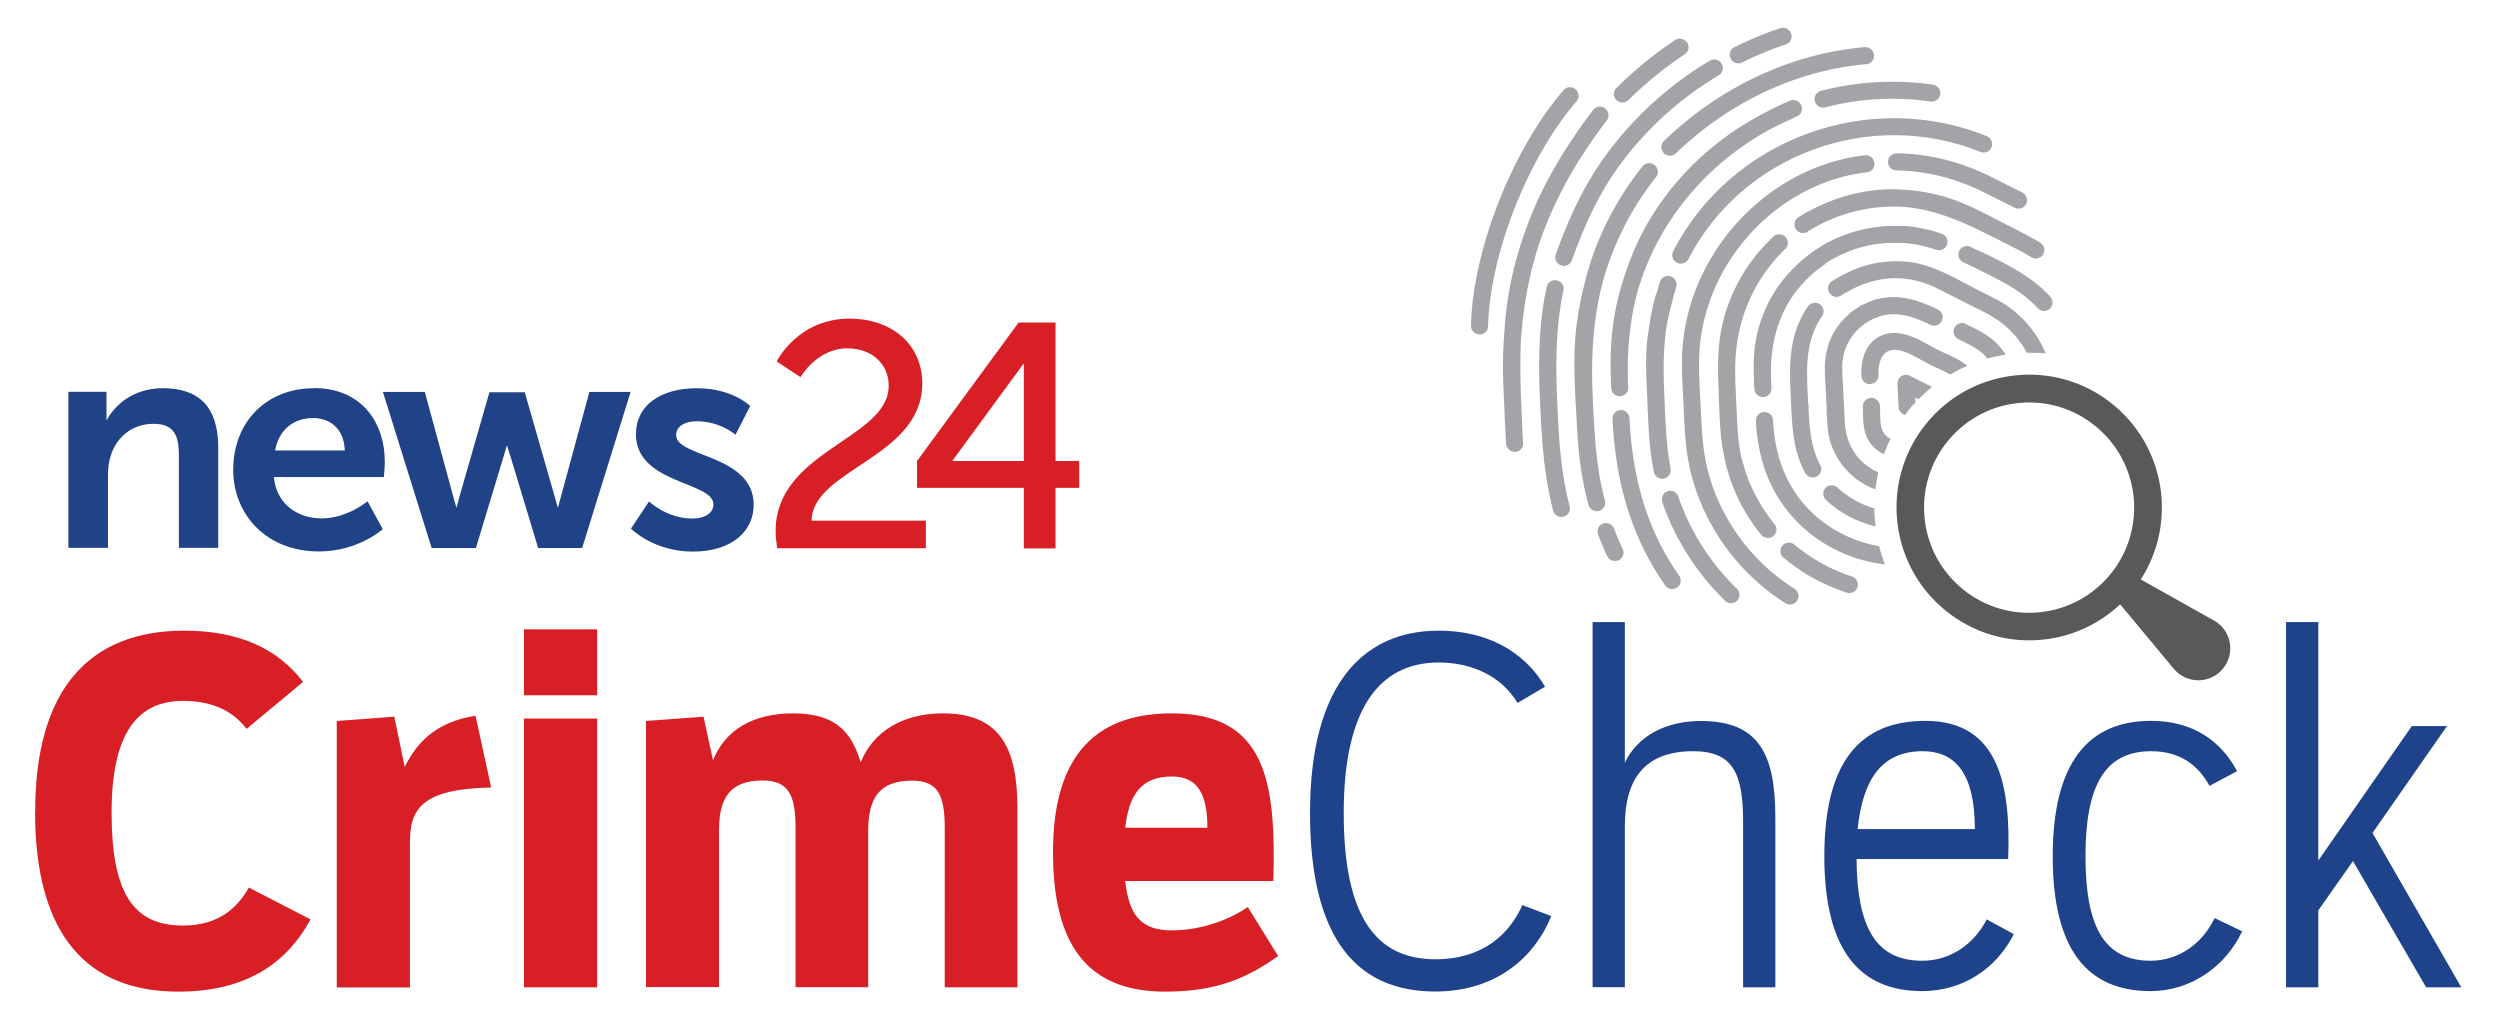
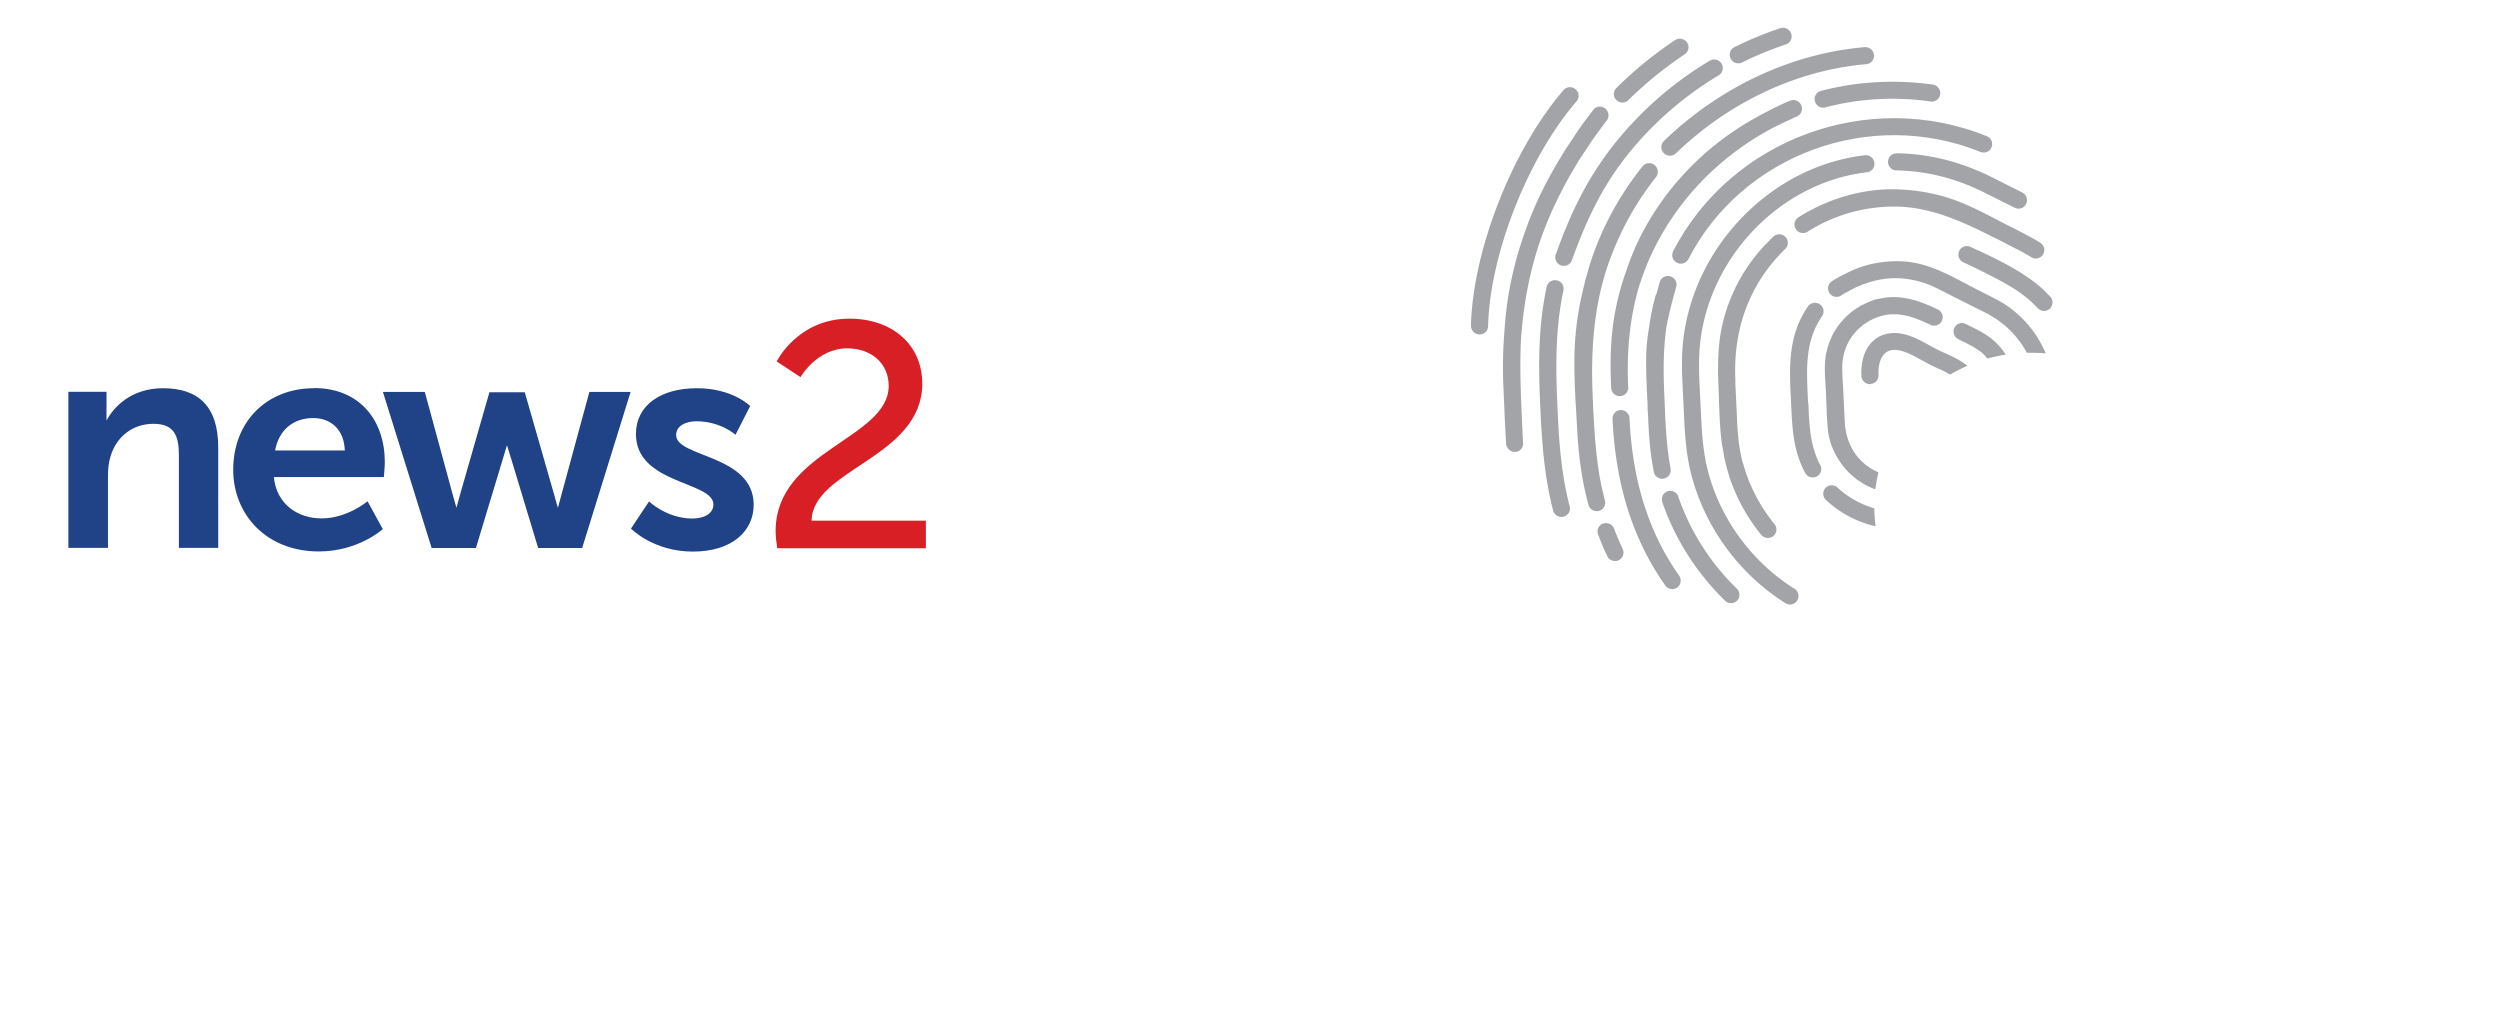
<svg xmlns="http://www.w3.org/2000/svg" id="icons" width="65.92mm" height="101.14" viewBox="0 0 186.85 75.84">
  <defs>
    <style>.cls-1{fill:#d81f26}.cls-4{fill:#a2a4a7}</style>
  </defs>
  <path d="M12.18 29.01c-2.4 0-3.71 1.44-4.22 2.42v-2.15H5.11v11.66h2.96v-5.35c0-.55.05-1.07.21-1.55.44-1.39 1.61-2.37 3.2-2.37s1.89.96 1.89 2.37v6.9h2.94v-7.5c0-3.09-1.49-4.43-4.13-4.43m29.79 7.93c-.16.62-.27 1-.27 1s-.13-.38-.29-1l-2.19-7.63h-2.64l-2.19 7.63c-.16.62-.27 1-.27 1s-.13-.38-.29-1l-2.08-7.65h-3.13l3.64 11.66h3.31l2.01-6.65c.19-.62.31-1.03.31-1.03l.32 1.03 2.01 6.65h3.29l3.62-11.66h-3.08l-2.08 7.65Zm-18.5-7.93c-3.55 0-6.04 2.51-6.04 6.1 0 3.31 2.45 6.1 6.4 6.1 2.96 0 4.78-1.67 4.78-1.67l-1.14-2.08s-1.52 1.28-3.43 1.28c-1.77 0-3.38-1.05-3.57-3.09h8.22s.07-.78.07-1.12c0-3.08-1.84-5.53-5.28-5.53m-2.92 4.66c.28-1.51 1.33-2.42 2.85-2.42 1.31 0 2.31.85 2.36 2.42h-5.2Zm29.97-1.13c0-.73.75-1.05 1.52-1.05 1.82 0 2.92 1.01 2.92 1.01l1.1-2.15s-1.31-1.33-3.99-1.33-4.55 1.26-4.55 3.43c0 3.75 5.79 3.52 5.79 5.26 0 .69-.72 1.05-1.56 1.05-1.94 0-3.25-1.28-3.25-1.28l-1.35 2.03s1.66 1.72 4.62 1.72 4.55-1.55 4.55-3.5c0-3.75-5.79-3.54-5.79-5.19" style="fill:#204286" />
  <path class="cls-1" d="M68.93 28.66c0-2.92-2.27-4.85-5.44-4.85-3.88 0-5.44 3.2-5.44 3.2l1.78 1.17s1.22-2.15 3.49-2.15c1.8 0 3.1 1.12 3.1 2.8 0 3.97-8.45 4.83-8.45 10.85 0 .41.05.84.12 1.29H69.2v-2.06h-8.54c.05-3.85 8.27-4.71 8.27-10.25" />
-   <path class="cls-1" d="M78.89 34.45V24.1h-2.76l-7.59 10.35v2.01h7.98v4.52h2.37v-4.52h1.77v-2.01h-1.77Zm-2.37 0h-5.35l5.35-7.3v7.3ZM2.63 60.65c0-9.19 4.08-13.52 11.15-13.52 4.19 0 7.03 1.42 8.87 3.83l-4.22 3.51c-.99-1.28-2.45-2.09-4.76-2.09-3.34 0-5.33 2.34-5.33 8.34s1.6 8.45 5.33 8.45c2.77 0 4.12-1.42 4.93-2.84l4.61 2.38c-1.67 3.09-4.61 5.4-9.87 5.4-6.71 0-10.72-4.08-10.72-13.45Zm22.54 13.14V53.88l4.3-.32.78 3.76c.99-2.06 2.59-3.41 5.29-3.83l1.17 5.36c-5.08.11-6.07 1.53-6.07 4.05v10.9h-5.47Zm13.99-21.83v-4.93h5.47v4.93h-5.47Zm0 21.83V53.7h5.47v20.09h-5.47Zm9.12 0V53.88l4.3-.32.71 3.26c.92-2.31 3.05-3.51 6-3.51 3.51 0 4.44 1.77 5.04 3.66.89-2.24 3.09-3.66 6.14-3.66 4.22 0 5.57 2.52 5.57 7.06v13.42h-5.43V61.93c0-2.41-.43-3.59-2.45-3.59-2.38 0-3.27 1.24-3.27 3.73v11.71h-5.43V61.92c0-2.41-.46-3.59-2.45-3.59-2.41 0-3.27 1.24-3.27 3.73v11.71h-5.47Zm35.82-7.95c.28 2.63 1.24 3.69 3.48 3.69s4.33-.82 5.68-1.74l2.27 3.66c-2.27 1.6-4.51 2.66-8.45 2.66-5.96 0-8.38-3.69-8.38-10.44s2.8-10.36 8.87-10.36c7.06 0 7.81 5.11 7.6 12.53H84.1Zm6.14-3.98c0-2.66-.82-3.83-2.66-3.83-2.17 0-3.19 1.21-3.48 3.83h6.14Z" />
-   <path d="M97.91 60.76c0-9.66 4.01-13.63 9.62-13.63 3.44 0 6.32 1.42 7.95 4.19l-2.06 1.21c-1.21-2.02-3.44-3.02-5.89-3.02-4.47 0-7.1 3.51-7.1 11.25s2.41 10.93 6.85 10.93c3.62 0 5.57-1.95 6.5-4.05l2.16.82c-1.14 2.88-3.94 5.64-8.66 5.64-5.57 0-9.37-3.55-9.37-13.35Zm21.12 13.03v-27.3h2.41V57c.96-2.02 3.09-3.12 5.68-3.12 4.33 0 5.57 2.45 5.57 7.24v12.67h-2.41V61.47c0-3.55-.67-5.33-3.73-5.33-3.55 0-5.11 1.99-5.11 5.61v12.03h-2.41Zm19.73-9.59c.04 5.08 1.42 7.6 4.9 7.6 2.13 0 3.87-1.24 4.83-3.09l2.02 1.1c-1.28 2.56-3.8 4.26-6.85 4.26-4.72 0-7.31-3.12-7.31-10.08s2.59-10.12 7.56-10.12c5.5 0 6.39 4.83 6.18 10.33h-11.32Zm8.84-2.24c0-4.54-1.74-5.82-3.9-5.82-2.98 0-4.47 1.99-4.86 5.82h8.77Zm5.82 2.03c0-6.96 2.63-10.12 7.35-10.12 3.12 0 5.22 1.49 6.43 3.76l-2.06 1.1c-.89-1.6-2.24-2.59-4.37-2.59-3.51 0-4.9 2.66-4.9 7.85s1.35 7.81 4.86 7.81c2.13 0 3.9-1.31 4.79-3.19l2.06.99c-1.21 2.59-3.8 4.47-6.85 4.47-4.72 0-7.31-3.09-7.31-10.08Zm19.85 4.05v5.75h-2.41v-27.3h2.41v17.82l6.99-10.05h2.63l-5.57 7.99 6.64 11.54h-2.63l-5.47-9.44-2.59 3.69Z" style="fill:#1f438b" />
-   <path d="M165.45 46.36 160 43.3c2.68-4.15 1.9-9.76-1.99-13a9.847 9.847 0 0 0-7.25-2.26c-2.64.24-5.03 1.5-6.72 3.53-3.5 4.21-2.93 10.48 1.28 13.98 2.04 1.7 4.61 2.5 7.25 2.26 2.23-.2 4.28-1.14 5.89-2.65l4 4.81c.18.22.41.41.67.56 1.15.65 2.61.24 3.25-.91a2.38 2.38 0 0 0-.91-3.25Zm-18.82-2.39c-3.33-2.77-3.78-7.73-1.01-11.06a7.803 7.803 0 0 1 5.32-2.8c2.09-.19 4.13.44 5.74 1.79 3.33 2.77 3.78 7.73 1.01 11.06-1.34 1.61-3.23 2.61-5.32 2.8s-4.13-.44-5.74-1.79Z" style="fill:#58595b" />
  <path class="cls-4" d="M110.57 24.99c.35.01.64-.26.65-.61.13-5.37 2.97-12.6 6.61-16.81.23-.26.2-.67-.07-.9a.635.635 0 0 0-.9.06c-3.81 4.4-6.79 11.97-6.92 17.6v.05c.02.33.29.6.62.61Z" />
  <path class="cls-4" d="M113.71 25c.18-2.39.63-4.69 1.35-6.86.71-2.07 1.68-4.1 2.9-6.07.02-.04.04-.08.07-.12.19-.3.39-.59.59-.89.14-.21.27-.42.41-.62.34-.48.69-.96 1.06-1.44a.65.65 0 0 0-.12-.9.626.626 0 0 0-.89.11c-.38.49-.75.99-1.11 1.5-.13.19-.25.38-.38.58-.22.33-.45.66-.66.99-.03.05-.05.09-.08.14-.6.96-1.14 1.93-1.61 2.88-.54 1.11-1.01 2.25-1.4 3.42-.38 1.1-.68 2.21-.91 3.33-.26 1.23-.41 2.47-.49 3.71-.11 1.39-.14 2.8-.07 4.25l.05 1.16c.02.39.03.78.05 1.17.03.61.06 1.22.1 1.83 0 .09.03.17.07.24.11.22.35.37.61.36.26-.01.48-.19.56-.42v-.04c.02-.06.03-.13.03-.2-.05-.76-.08-1.5-.11-2.24-.09-1.98-.15-3.93-.03-5.88Zm8-17.53a28.46 28.46 0 0 1 4.21-3.42.63.63 0 0 0 .17-.88.652.652 0 0 0-.89-.18 29.194 29.194 0 0 0-4.39 3.58c-.13.13-.19.3-.19.48 0 .15.07.31.19.42.25.25.65.26.9 0Z" />
  <path class="cls-4" d="M116.85 21.71a.635.635 0 0 0-.49-.76.638.638 0 0 0-.76.48c-.68 3.15-.61 6.25-.47 9.15.11 2.41.28 4.98.95 7.57.09.34.44.55.78.46.34-.09.55-.43.46-.77-.65-2.47-.81-4.97-.91-7.31-.13-2.82-.2-5.83.44-8.82Zm3.36-10.38s-.06.09-.09.13c-1.13 1.53-2.08 3.21-2.96 5.28-.3.71-.59 1.46-.88 2.27-.03.08-.04.16-.04.24.01.25.17.48.42.58.33.12.7-.05.82-.38.3-.83.6-1.59.9-2.31.85-1.98 1.76-3.59 2.85-5.04 1.92-2.56 4.42-4.8 7.23-6.48.3-.18.39-.57.21-.87-.18-.3-.58-.4-.88-.22a26.375 26.375 0 0 0-7.44 6.62c-.05.06-.1.12-.15.19Zm10-6.67c1.05-.52 2.15-.97 3.27-1.35.33-.11.51-.47.39-.81a.65.65 0 0 0-.81-.4c-1.17.39-2.33.87-3.43 1.42a.626.626 0 0 0-.28.85c.16.32.54.45.86.29Zm-10.4 34.46c-.26.1-.42.35-.41.62 0 .07.02.13.04.2.21.54.43 1.09.68 1.61.15.32.53.46.85.32.32-.14.46-.52.31-.84-.23-.5-.45-1.01-.64-1.52a.645.645 0 0 0-.82-.38Z" />
  <path class="cls-4" d="M119.62 21.74c.08-.31.15-.62.24-.92.02-.06.04-.12.05-.18.65-2.15 1.61-4.19 2.85-6.03l.03-.04c.31-.46.64-.91.98-1.34a.64.64 0 0 0-.11-.9.637.637 0 0 0-.9.1c-.37.46-.71.93-1.04 1.41l-.03.04a22.76 22.76 0 0 0-2.78 5.61c-.09.26-.16.52-.23.78-.02.05-.03.11-.05.16-.1.35-.19.69-.27 1.04-.34 1.38-.57 2.79-.65 4.21-.07 1.18-.04 2.38.01 3.56.02.43.04.85.07 1.28.02.42.05.85.07 1.27.11 2.28.38 4.17.86 5.93.09.34.44.55.78.46.34-.09.54-.44.45-.78-.09-.35-.17-.7-.25-1.06-.05-.22-.09-.43-.13-.65-.02-.08-.03-.17-.04-.25-.3-1.8-.39-3.63-.48-5.54-.11-2.3-.11-5.19.57-8.14Zm4.74-11.2c-.14.13-.2.31-.19.48a.643.643 0 0 0 1.08.44c4-3.85 9.06-6.22 14.24-6.67.35-.03.61-.34.57-.69a.648.648 0 0 0-.7-.58c-5.47.47-10.8 2.96-15.01 7.02Zm-.01 25.22a.63.63 0 0 0 .51-.74c-.3-1.58-.37-3.22-.44-4.81l-.02-.5c-.09-1.9-.09-3.59.14-5.21.18-1.03.45-2.04.74-3.06.1-.34-.1-.69-.44-.79-.34-.1-.69.09-.79.43l-.24.87a.37.37 0 0 0-.07.14 15.5 15.5 0 0 0-.46 2.21c-.09.52-.17 1.05-.21 1.6-.08 1.12-.02 2.25.02 3.31l.05 1.02v.34c.03.27.04.54.05.82.05 1.18.14 2.38.36 3.56.02.1.03.2.05.3.07.35.4.58.75.52Z" />
  <path class="cls-4" d="M121.13 30.64c-.35.01-.62.31-.61.66.23 4.94 1.52 9.01 3.94 12.45.2.29.6.36.89.16.29-.2.35-.6.15-.89-2.28-3.23-3.49-7.08-3.71-11.76a.654.654 0 0 0-.67-.62Zm.56-1.7c-.12-2.66.12-5.07.74-7.3.06-.21.13-.42.2-.62.04-.11.07-.22.11-.33 1.69-4.77 5.25-8.81 9.94-11.23.41-.2.82-.4 1.24-.58.02 0 .04-.03.06-.04.1-.04.2-.1.31-.14.32-.13.48-.51.34-.83a.648.648 0 0 0-.84-.35c-.58.24-1.14.51-1.69.8-.3.15-.59.31-.88.47l-.03.02c-3.5 1.95-6.4 4.83-8.3 8.32-.52.96-.95 1.96-1.31 3.01-.49 1.35-.84 2.76-1.03 4.21-.22 1.69-.19 3.37-.13 4.64.02.35.31.63.67.61.35-.01.62-.31.61-.66Zm13.94-21.51s0 .09.02.14c.09.34.44.54.78.45 2.54-.67 5.25-.82 7.86-.44.35.05.67-.19.72-.54.05-.35-.2-.67-.55-.72-2.78-.4-5.67-.24-8.37.47-.29.08-.48.35-.47.64Zm-10.18 29.69c-.12-.33-.48-.52-.81-.41-.27.09-.44.35-.43.63 0 .06.01.12.03.18.95 2.77 2.58 5.32 4.69 7.37.25.25.66.24.9 0 .24-.25.23-.65-.02-.9a17.59 17.59 0 0 1-4.37-6.86Z" />
  <path class="cls-4" d="M125.05 18.77c-.05.1-.07.21-.07.32.01.22.14.43.35.54.31.16.7.04.86-.27 4.02-7.82 13.61-11.34 21.83-8.01.33.13.7-.02.83-.35.13-.33-.03-.7-.36-.83-8.83-3.57-19.12.21-23.44 8.6Z" />
  <path class="cls-4" d="M152.51 18.15c-.33-.21-.68-.4-1.02-.58-.54-.29-1.08-.57-1.62-.83-.15-.08-.31-.16-.46-.24-1.11-.58-2.25-1.18-3.45-1.6-1.21-.42-2.46-.66-3.72-.73-.44-.03-.89-.04-1.35-.02-1.54.08-3.05.43-4.47 1.04h-.02c-.21.1-.42.19-.63.29-.08.04-.16.08-.25.13-.14.07-.29.15-.43.22-.23.13-.46.27-.68.41-.2.13-.3.34-.29.56a.634.634 0 0 0 .98.51c.2-.13.41-.25.62-.37.13-.07.26-.14.38-.2.07-.04.15-.08.22-.11a12.11 12.11 0 0 1 5.86-1.18c2.12.14 4.08.91 6.27 2.01.28.14.56.28.84.41.2.1.4.21.6.31l.19.1c.27.14.53.27.79.4.32.17.65.35.95.54.15.09.32.12.48.08.03 0 .06-.03.1-.04.12-.05.23-.12.3-.24.02-.04.03-.08.05-.13a.61.61 0 0 0 .03-.35.678.678 0 0 0-.29-.4Z" />
  <path class="cls-4" d="M127.61 35.03c-.36-1.46-.42-2.94-.5-4.5l-.02-.45-.03-.63c-.07-1.35-.13-2.62.02-3.9.75-6.5 6.11-11.95 12.46-12.68.35-.04.6-.36.55-.71a.64.64 0 0 0-.71-.56c-6.92.79-12.75 6.72-13.57 13.78-.14 1.17-.11 2.34-.05 3.48 0 .21.02.42.03.63l.03.63.02.45c.07 1.56.14 3.16.53 4.75.99 3.99 3.57 7.55 7.08 9.76a.635.635 0 1 0 .67-1.08c-3.23-2.03-5.61-5.3-6.51-8.97Zm14.14-23.57c-.35 0-.64.28-.64.63v.03c.02.34.29.61.64.61 2.21.04 4.4.58 6.51 1.63l1.5.75.82.41c.32.16.7.03.85-.28a.64.64 0 0 0-.29-.86l-.82-.41c-.5-.25-1-.51-1.51-.76-2.28-1.13-4.65-1.73-7.06-1.76Z" />
-   <path class="cls-4" d="M136.44 19.67c.08-.05.15-.1.23-.14.11-.07.21-.13.32-.19l.24-.12c.11-.06.22-.12.34-.17.07-.04.15-.07.23-.1.12-.05.24-.11.37-.16.07-.03.15-.05.22-.08.13-.05.26-.09.39-.14l.21-.06c.14-.04.27-.08.41-.11.07-.02.14-.03.21-.05.14-.03.28-.06.42-.08l.21-.03c.14-.02.29-.04.43-.05.07 0 .14-.01.21-.02.14-.01.29-.02.43-.02h.86c.14 0 .28.02.43.04.07 0 .15.01.22.02.14.02.29.04.43.07.07.01.14.02.21.04.15.03.3.07.44.1.06.02.13.03.19.05.21.06.42.12.62.19.33.12.7-.06.81-.39.03-.08.04-.17.03-.25a.635.635 0 0 0-.43-.56c-.24-.08-.47-.16-.71-.22-.07-.02-.14-.03-.22-.05-.17-.04-.34-.08-.5-.12-.08-.02-.16-.03-.24-.04-.16-.03-.32-.06-.49-.08l-.25-.03c-.16-.02-.33-.03-.49-.04h-.97c-.17 0-.34.01-.5.03-.07 0-.15.01-.22.02l-.51.06c-.07.01-.14.02-.22.04-.17.03-.33.06-.5.1-.07.02-.14.03-.22.05-.16.04-.33.08-.49.13-.07.02-.15.04-.22.07-.16.05-.31.11-.47.16-.07.03-.15.05-.22.08-.15.06-.3.12-.44.19-.08.03-.15.07-.23.1-.14.07-.28.14-.42.22a4.847 4.847 0 0 0-.63.37c-.07.05-.15.09-.22.14-.17.11-.33.23-.49.35l-.11.08c-.19.15-.38.3-.56.46h-.01c-.19.19-.38.37-.57.55-.06.06-.12.13-.18.2-.06.06-.12.13-.18.19-.23.26-.45.54-.66.82l-.03.04c-.82 1.16-1.39 2.48-1.68 3.89-.21 1.05-.22 2.08-.18 3.09v.11c0 .21.02.42.03.63.02.35.31.63.67.62.35-.01.62-.31.61-.66-.02-.46-.04-.92-.04-1.38.02-1.73.4-3.84 1.77-5.71 0-.01.02-.03.03-.04.11-.14.22-.29.34-.43.12-.14.24-.27.36-.4.02-.02.04-.05.06-.07.13-.13.26-.25.39-.38.03-.03.06-.06.1-.09.16-.15.33-.28.5-.42.05-.04.11-.07.16-.11.12-.09.24-.18.37-.26Zm4.02 21.15c-1.82-.32-3.58-1.16-4.95-2.44-1.85-1.73-2.86-4.08-2.99-6.97a.654.654 0 0 0-.67-.62c-.35.01-.62.31-.61.66.15 3.24 1.29 5.88 3.4 7.86 1.71 1.6 3.95 2.61 6.24 2.87-.17-.44-.31-.9-.43-1.35Zm-6.35-.12a.645.645 0 0 0-.9.08.62.62 0 0 0-.14.43c0 .18.09.35.24.47.05.04.1.07.15.11 0 0 0 .01.01.02.99.82 2.12 1.5 3.32 2.01.41.18.82.33 1.24.47.34.11.69-.08.8-.41a.65.65 0 0 0-.42-.8c-1.52-.49-2.97-1.29-4.3-2.38Z" />
-   <path class="cls-4" d="M130.27 34.64c-.07-.25-.13-.5-.18-.76-.03-.14-.05-.28-.07-.42-.02-.1-.04-.21-.05-.31-.09-.71-.13-1.43-.16-2.18l-.05-1.09-.06-1.2v-.35c-.17-3.84 1.12-7.2 3.73-9.73.25-.24.26-.65.01-.9a.643.643 0 0 0-.9-.02c-.06.06-.11.12-.17.17h-.01c-.07.08-.14.15-.21.22l-.16.16a12.888 12.888 0 0 0-3.23 5.9c-.27 1.11-.35 2.22-.35 3.32v.36c0 .36.02.71.03 1.06l.03.84c.01.45.03.9.05 1.35.03.69.08 1.39.17 2.08 0 .05.02.11.03.16l.06.34c.03.16.05.31.08.47.06.28.12.55.19.83.04.15.09.29.13.43l.12.4c.05.16.11.31.17.46.04.12.09.23.14.35.06.15.13.31.2.46.05.12.11.23.16.34.07.14.14.29.22.43.07.13.14.25.21.37.07.13.14.25.22.37.09.15.19.29.29.44.06.09.12.19.19.28.17.24.35.47.54.7.23.27.63.31.9.09a.68.68 0 0 0 .23-.43.648.648 0 0 0-.15-.47c-.17-.2-.33-.42-.48-.63-.06-.08-.12-.17-.18-.26-.09-.13-.18-.26-.26-.39-.07-.11-.13-.22-.2-.34-.06-.11-.13-.22-.19-.34-.07-.13-.13-.25-.2-.38-.05-.11-.1-.21-.15-.32-.06-.13-.12-.27-.18-.4-.05-.11-.09-.22-.13-.33-.05-.13-.1-.27-.15-.4-.04-.13-.08-.26-.12-.4-.04-.12-.07-.24-.11-.36Zm22.42-13.03c-.12-.11-.25-.21-.37-.31l-.18-.15c-1.24-.97-2.67-1.67-4.07-2.34l-.21-.1h-.03l-.04-.02-.51-.24a.636.636 0 0 0-.85.3c-.04.1-.06.2-.06.3.01.23.15.45.37.55l.52.24c.09.04.17.08.26.12l.43.22c1.01.5 1.99.99 2.87 1.58.02.02.05.03.07.05.14.1.28.2.41.3.1.08.2.16.3.25l.21.18c.17.16.34.32.5.49.24.26.65.27.9.03.25-.24.26-.64.02-.9a9.31 9.31 0 0 0-.55-.54Zm-17.55 8.54-.03-.6c-.09-2.02-.19-4.11 1.07-5.92a.64.64 0 0 0-.16-.89.648.648 0 0 0-.89.15c-1.5 2.16-1.39 4.57-1.29 6.7l.03.59c0 .2.02.4.03.6.07 1.53.22 3.09 1.02 4.56.17.31.56.43.87.26.31-.16.42-.55.25-.86a3.651 3.651 0 0 1-.28-.61c-.49-1.23-.55-2.57-.6-3.98Zm4.95 7.84c-1-.29-1.95-.81-2.75-1.55a.643.643 0 0 0-.9.02.642.642 0 0 0 .03.9c1.07 1 2.36 1.66 3.71 1.97-.05-.45-.09-.89-.09-1.34Zm-1.02-1.98c.1.07.2.14.31.2.22.12.45.23.68.32.04.01.07.01.11.02.05-.42.13-.84.22-1.26-.14-.06-.27-.12-.4-.19-.12-.07-.23-.14-.34-.22-.04-.03-.08-.05-.12-.08-.11-.08-.21-.17-.31-.26-.04-.04-.08-.07-.12-.11-.07-.07-.14-.15-.21-.23-.07-.08-.14-.16-.2-.25-.03-.04-.05-.08-.08-.12-.43-.64-.68-1.41-.73-2.27a71.3 71.3 0 0 1-.07-1.46l-.02-.37v-.07l-.02-.29c0-.06 0-.12-.01-.18v-.2c-.04-.48-.06-.97-.07-1.45-.02-.75.17-1.46.52-2.08l.02-.03c.08-.13.16-.26.25-.38.03-.04.06-.08.1-.12.07-.09.15-.18.23-.26.06-.06.12-.11.18-.17l.21-.18c.07-.06.15-.11.23-.16.07-.05.15-.1.23-.15.08-.05.17-.09.25-.13.08-.04.15-.08.23-.11l.24-.09c.1-.03.21-.07.31-.1h.02c.61-.15 1.25-.12 1.94.05.33.09.68.22 1.05.38l.21.09c.12.05.23.1.35.16a.636.636 0 1 0 .54-1.15 9.8 9.8 0 0 0-.74-.33c-.18-.08-.36-.15-.54-.21-.13-.05-.26-.09-.4-.13-.04-.01-.08-.02-.13-.03-.79-.22-1.63-.3-2.56-.08-.04 0-.08.01-.12.02-.04 0-.07.01-.11.02-.09.02-.17.06-.25.09-.12.04-.23.08-.34.13-.09.04-.19.09-.28.13-.08.04-.16.07-.24.11-.04.02-.08.05-.12.08-.09.05-.18.11-.27.17-.11.08-.23.16-.33.24-.08.06-.15.13-.23.2-.1.09-.2.18-.29.27l-.24.27c-.07.08-.13.16-.19.24-.1.13-.18.26-.27.4l-.09.15c-.1.17-.18.35-.26.54 0 .02-.02.04-.03.07-.08.2-.15.41-.2.62v.06c-.04.1-.07.2-.09.3-.1.55-.1 1.11-.08 1.66.01.23.03.46.04.69 0 .15.02.3.03.44l.02.48v.07l.03.68c0 .24.01.49.03.74.02.34.04.68.08 1.02.11.86.45 1.67.95 2.37.01.02.03.04.04.06.11.15.23.3.36.44.06.06.11.13.17.19.1.1.2.19.3.27.09.08.18.16.28.24.1.08.21.14.31.21Z" />
-   <path class="cls-4" d="M140.8 33.95c.14-.39.31-.78.5-1.16a1.2 1.2 0 0 1-.53-.48c-.23-.37-.24-.94-.25-1.49 0-.16 0-.31-.01-.47-.02-.35-.31-.63-.67-.62s-.62.31-.61.66c0 .14 0 .28.01.42 0 .16 0 .33.01.5.03.55.11 1.13.43 1.65.28.45.67.77 1.11.97Zm1.6-2.95c.12-.16.23-.32.35-.47.13-.16.28-.3.41-.45l-.02-.38.25.13c.32-.32.65-.63 1-.91l-.02-.02-1.63-.82c-.2-.1-.44-.09-.63.03s-.3.33-.29.56l.08 1.75c.01.29.22.52.49.59Z" />
+   <path class="cls-4" d="M130.27 34.64c-.07-.25-.13-.5-.18-.76-.03-.14-.05-.28-.07-.42-.02-.1-.04-.21-.05-.31-.09-.71-.13-1.43-.16-2.18l-.05-1.09-.06-1.2v-.35c-.17-3.84 1.12-7.2 3.73-9.73.25-.24.26-.65.01-.9a.643.643 0 0 0-.9-.02c-.06.06-.11.12-.17.17h-.01c-.07.08-.14.15-.21.22l-.16.16a12.888 12.888 0 0 0-3.23 5.9c-.27 1.11-.35 2.22-.35 3.32v.36c0 .36.02.71.03 1.06l.03.84c.01.45.03.9.05 1.35.03.69.08 1.39.17 2.08 0 .05.02.11.03.16l.06.34c.03.16.05.31.08.47.06.28.12.55.19.83.04.15.09.29.13.43l.12.4c.05.16.11.31.17.46.04.12.09.23.14.35.06.15.13.31.2.46.05.12.11.23.16.34.07.14.14.29.22.43.07.13.14.25.21.37.07.13.14.25.22.37.09.15.19.29.29.44.06.09.12.19.19.28.17.24.35.47.54.7.23.27.63.31.9.09a.68.68 0 0 0 .23-.43.648.648 0 0 0-.15-.47c-.17-.2-.33-.42-.48-.63-.06-.08-.12-.17-.18-.26-.09-.13-.18-.26-.26-.39-.07-.11-.13-.22-.2-.34-.06-.11-.13-.22-.19-.34-.07-.13-.13-.25-.2-.38-.05-.11-.1-.21-.15-.32-.06-.13-.12-.27-.18-.4-.05-.11-.09-.22-.13-.33-.05-.13-.1-.27-.15-.4-.04-.13-.08-.26-.12-.4-.04-.12-.07-.24-.11-.36Zm22.42-13.03c-.12-.11-.25-.21-.37-.31l-.18-.15c-1.24-.97-2.67-1.67-4.07-2.34l-.21-.1h-.03l-.04-.02-.51-.24a.636.636 0 0 0-.85.3c-.04.1-.06.2-.06.3.01.23.15.45.37.55l.52.24c.09.04.17.08.26.12l.43.22c1.01.5 1.99.99 2.87 1.58.02.02.05.03.07.05.14.1.28.2.41.3.1.08.2.16.3.25l.21.18c.17.16.34.32.5.49.24.26.65.27.9.03.25-.24.26-.64.02-.9Zm-17.55 8.54-.03-.6c-.09-2.02-.19-4.11 1.07-5.92a.64.64 0 0 0-.16-.89.648.648 0 0 0-.89.15c-1.5 2.16-1.39 4.57-1.29 6.7l.03.59c0 .2.02.4.03.6.07 1.53.22 3.09 1.02 4.56.17.31.56.43.87.26.31-.16.42-.55.25-.86a3.651 3.651 0 0 1-.28-.61c-.49-1.23-.55-2.57-.6-3.98Zm4.95 7.84c-1-.29-1.95-.81-2.75-1.55a.643.643 0 0 0-.9.02.642.642 0 0 0 .03.9c1.07 1 2.36 1.66 3.71 1.97-.05-.45-.09-.89-.09-1.34Zm-1.02-1.98c.1.07.2.14.31.2.22.12.45.23.68.32.04.01.07.01.11.02.05-.42.13-.84.22-1.26-.14-.06-.27-.12-.4-.19-.12-.07-.23-.14-.34-.22-.04-.03-.08-.05-.12-.08-.11-.08-.21-.17-.31-.26-.04-.04-.08-.07-.12-.11-.07-.07-.14-.15-.21-.23-.07-.08-.14-.16-.2-.25-.03-.04-.05-.08-.08-.12-.43-.64-.68-1.41-.73-2.27a71.3 71.3 0 0 1-.07-1.46l-.02-.37v-.07l-.02-.29c0-.06 0-.12-.01-.18v-.2c-.04-.48-.06-.97-.07-1.45-.02-.75.17-1.46.52-2.08l.02-.03c.08-.13.16-.26.25-.38.03-.04.06-.08.1-.12.07-.09.15-.18.23-.26.06-.06.12-.11.18-.17l.21-.18c.07-.06.15-.11.23-.16.07-.05.15-.1.23-.15.08-.05.17-.09.25-.13.08-.04.15-.08.23-.11l.24-.09c.1-.03.21-.07.31-.1h.02c.61-.15 1.25-.12 1.94.05.33.09.68.22 1.05.38l.21.09c.12.05.23.1.35.16a.636.636 0 1 0 .54-1.15 9.8 9.8 0 0 0-.74-.33c-.18-.08-.36-.15-.54-.21-.13-.05-.26-.09-.4-.13-.04-.01-.08-.02-.13-.03-.79-.22-1.63-.3-2.56-.08-.04 0-.08.01-.12.02-.04 0-.07.01-.11.02-.09.02-.17.06-.25.09-.12.04-.23.08-.34.13-.09.04-.19.09-.28.13-.08.04-.16.07-.24.11-.04.02-.08.05-.12.08-.09.05-.18.11-.27.17-.11.08-.23.16-.33.24-.08.06-.15.13-.23.2-.1.09-.2.18-.29.27l-.24.27c-.07.08-.13.16-.19.24-.1.13-.18.26-.27.4l-.09.15c-.1.17-.18.35-.26.54 0 .02-.02.04-.03.07-.08.2-.15.41-.2.62v.06c-.04.1-.07.2-.09.3-.1.55-.1 1.11-.08 1.66.01.23.03.46.04.69 0 .15.02.3.03.44l.02.48v.07l.03.68c0 .24.01.49.03.74.02.34.04.68.08 1.02.11.86.45 1.67.95 2.37.01.02.03.04.04.06.11.15.23.3.36.44.06.06.11.13.17.19.1.1.2.19.3.27.09.08.18.16.28.24.1.08.21.14.31.21Z" />
  <path class="cls-4" d="M139.79 28.69c.35-.01.62-.31.61-.66-.02-.38 0-1.64.91-1.85.68-.16 1.49.28 2.27.71.23.12.44.24.65.35.18.09.37.18.57.27.36.16.68.32.96.48.42-.25.85-.47 1.29-.66-.54-.42-1.18-.72-1.74-.97-.19-.08-.37-.17-.53-.25-.19-.09-.39-.2-.6-.32-.9-.5-2.02-1.11-3.18-.84-1.24.29-1.96 1.49-1.88 3.14.02.35.31.63.67.62Zm6.87-3.2c.58.29 1.12.56 1.56.95.12.11.21.23.32.35.45-.12.91-.22 1.37-.29a5.37 5.37 0 0 0-.84-1c-.43-.38-.9-.66-1.38-.91l-.48-.24-.29-.14a.622.622 0 0 0-.91.59c.01.22.14.44.36.55l.3.15Z" />
  <path class="cls-4" d="M137.6 22.08c.12-.08.25-.15.37-.22.03-.01.05-.01.08-.03.17-.11.34-.2.52-.29.72-.35 1.46-.58 2.19-.69.13-.02.25-.03.38-.04.08 0 .15-.01.23-.02 1.11-.04 2.25.19 3.31.71.43.21.86.43 1.29.65l1.25.63.1.05.18.09.84.42.18.09c.1.05.2.12.3.18.13.07.25.15.38.23.91.61 1.67 1.43 2.2 2.37l.03.06s.03.06.04.09c.48 0 .96 0 1.43.05-.02-.06-.05-.11-.07-.16-.09-.19-.18-.38-.28-.56a.467.467 0 0 1-.05-.1 8.108 8.108 0 0 0-2.36-2.65c-.34-.24-.69-.45-1.05-.63-.26-.14-.52-.27-.78-.4l-.22-.11c-.1-.05-.19-.1-.28-.14h-.01c-.27-.15-.55-.29-.83-.44-1.21-.64-2.45-1.3-3.81-1.57-.6-.12-1.22-.15-1.83-.12-.09 0-.19.01-.28.02-.16.01-.31.03-.47.05-.89.12-1.75.39-2.57.81-.37.18-.73.37-1.09.6-.2.13-.3.34-.29.56a.634.634 0 0 0 .98.51Z" />
</svg>